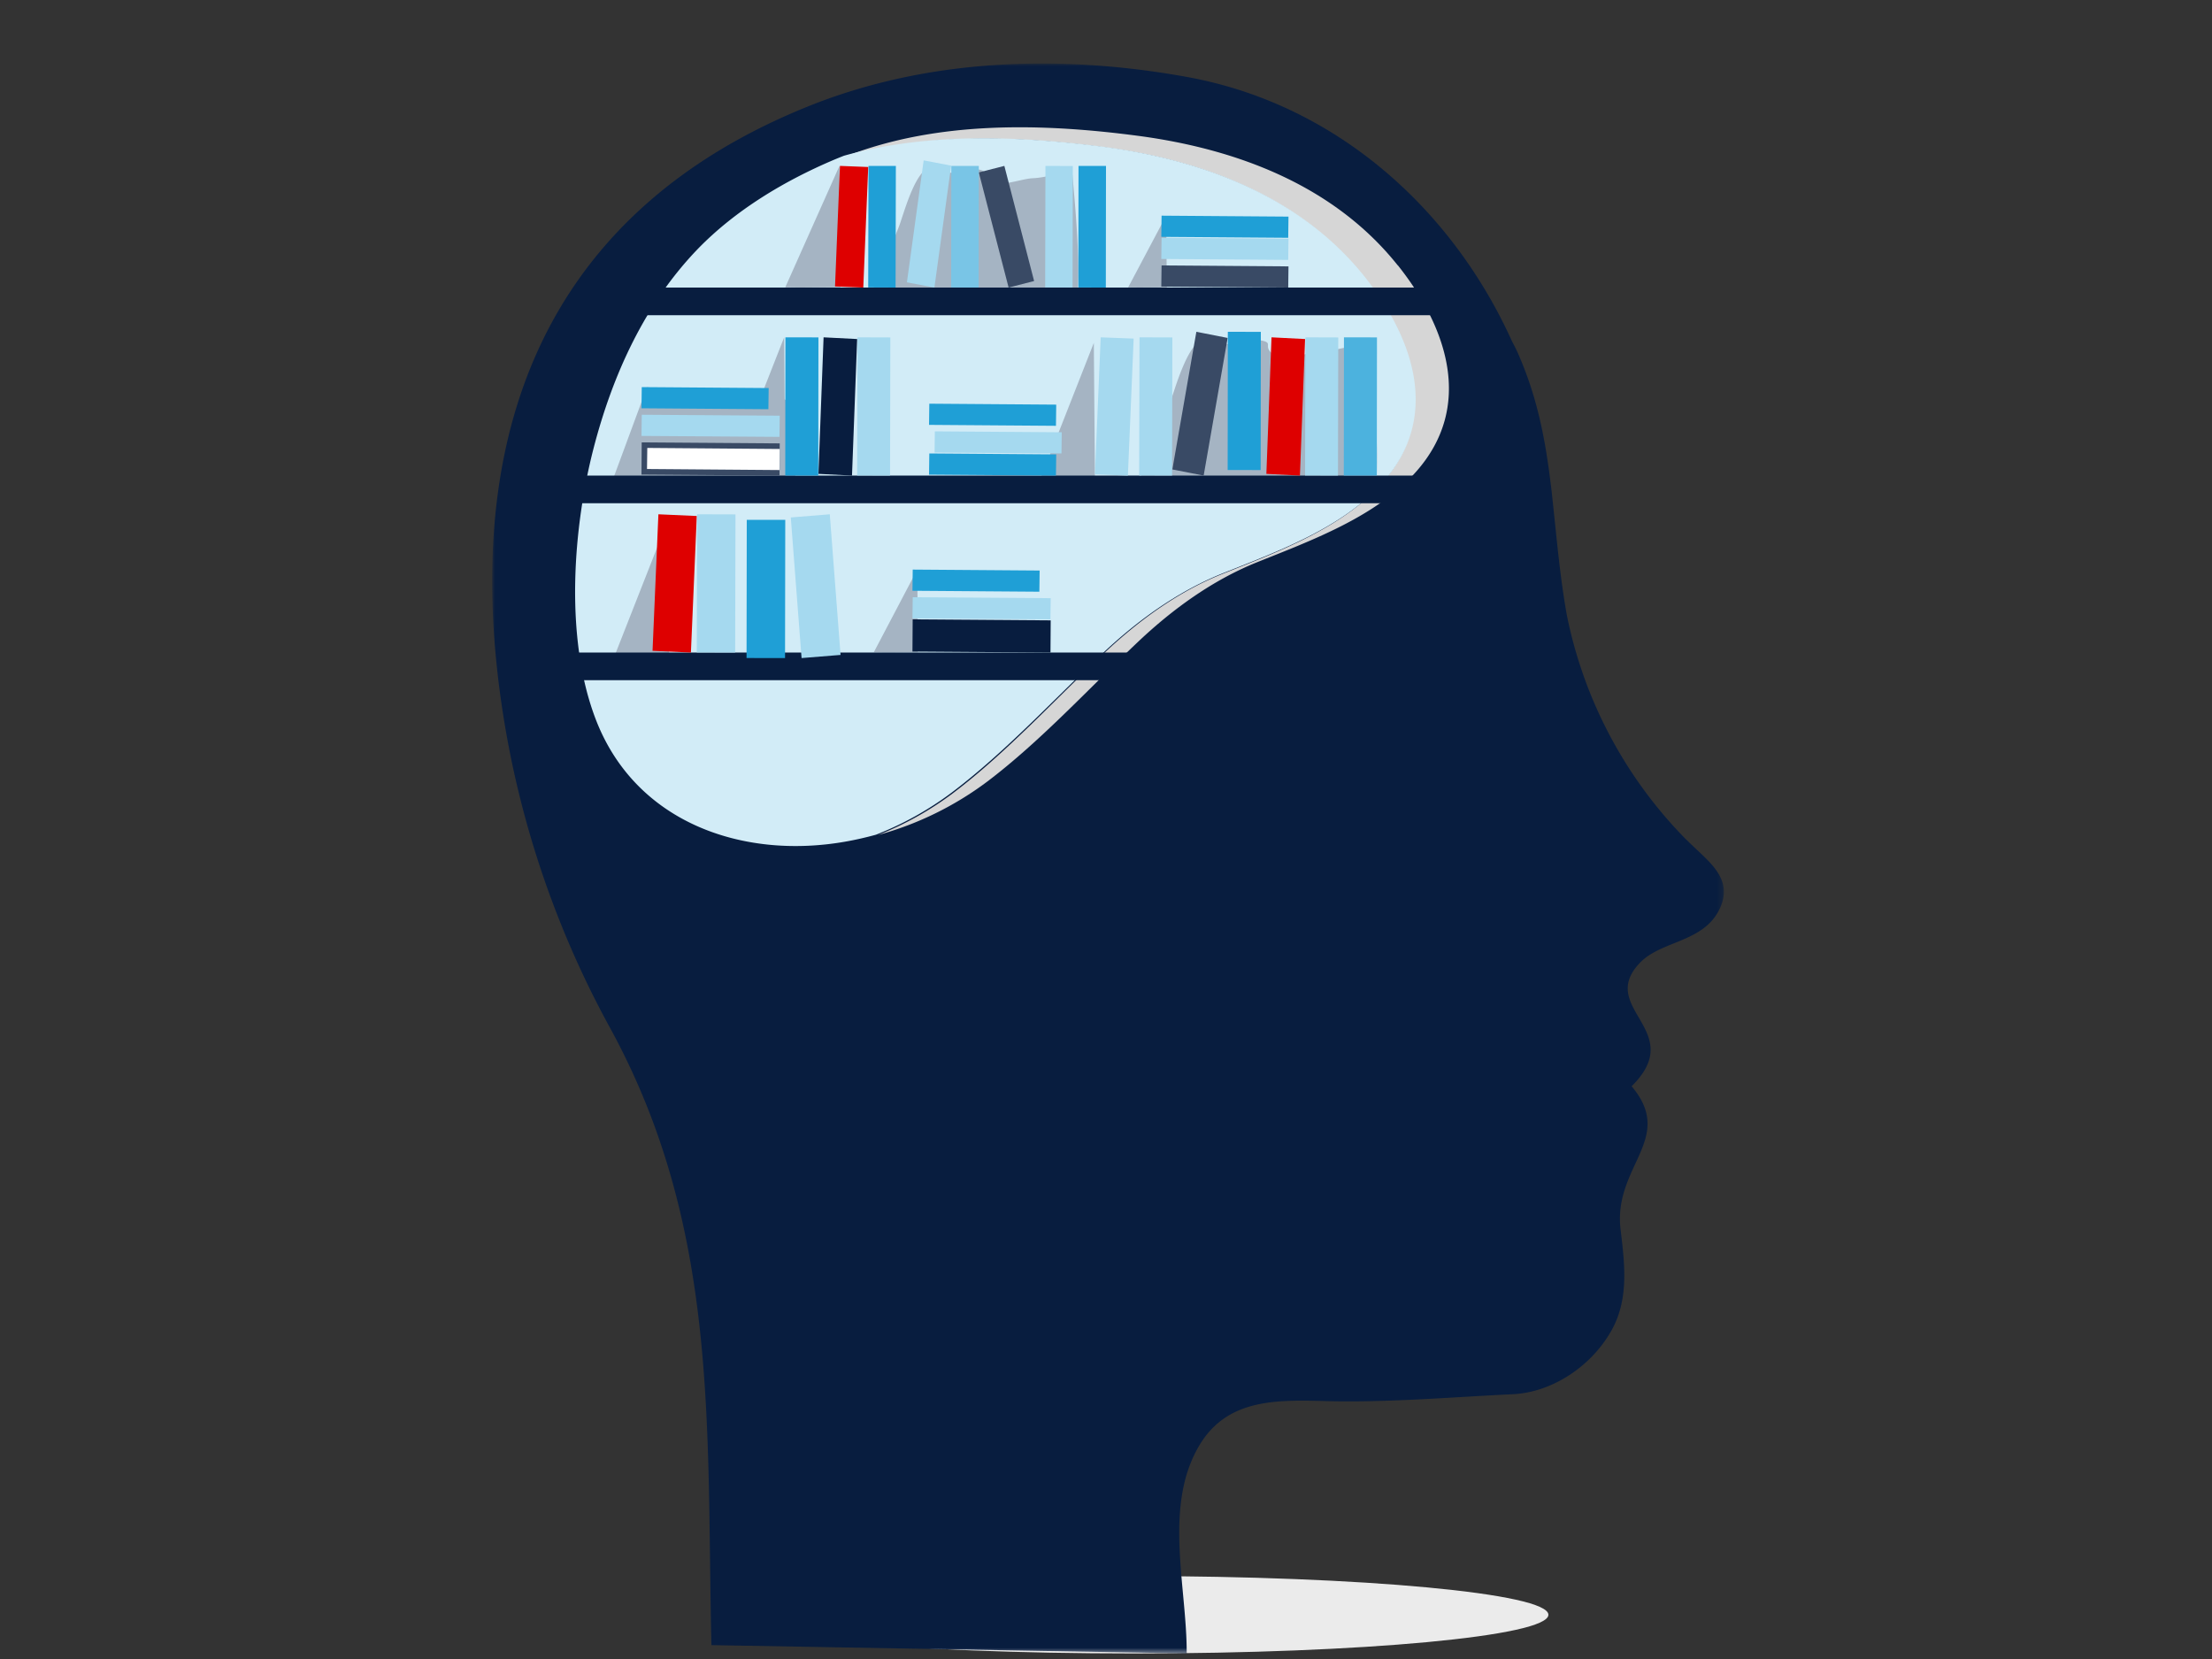
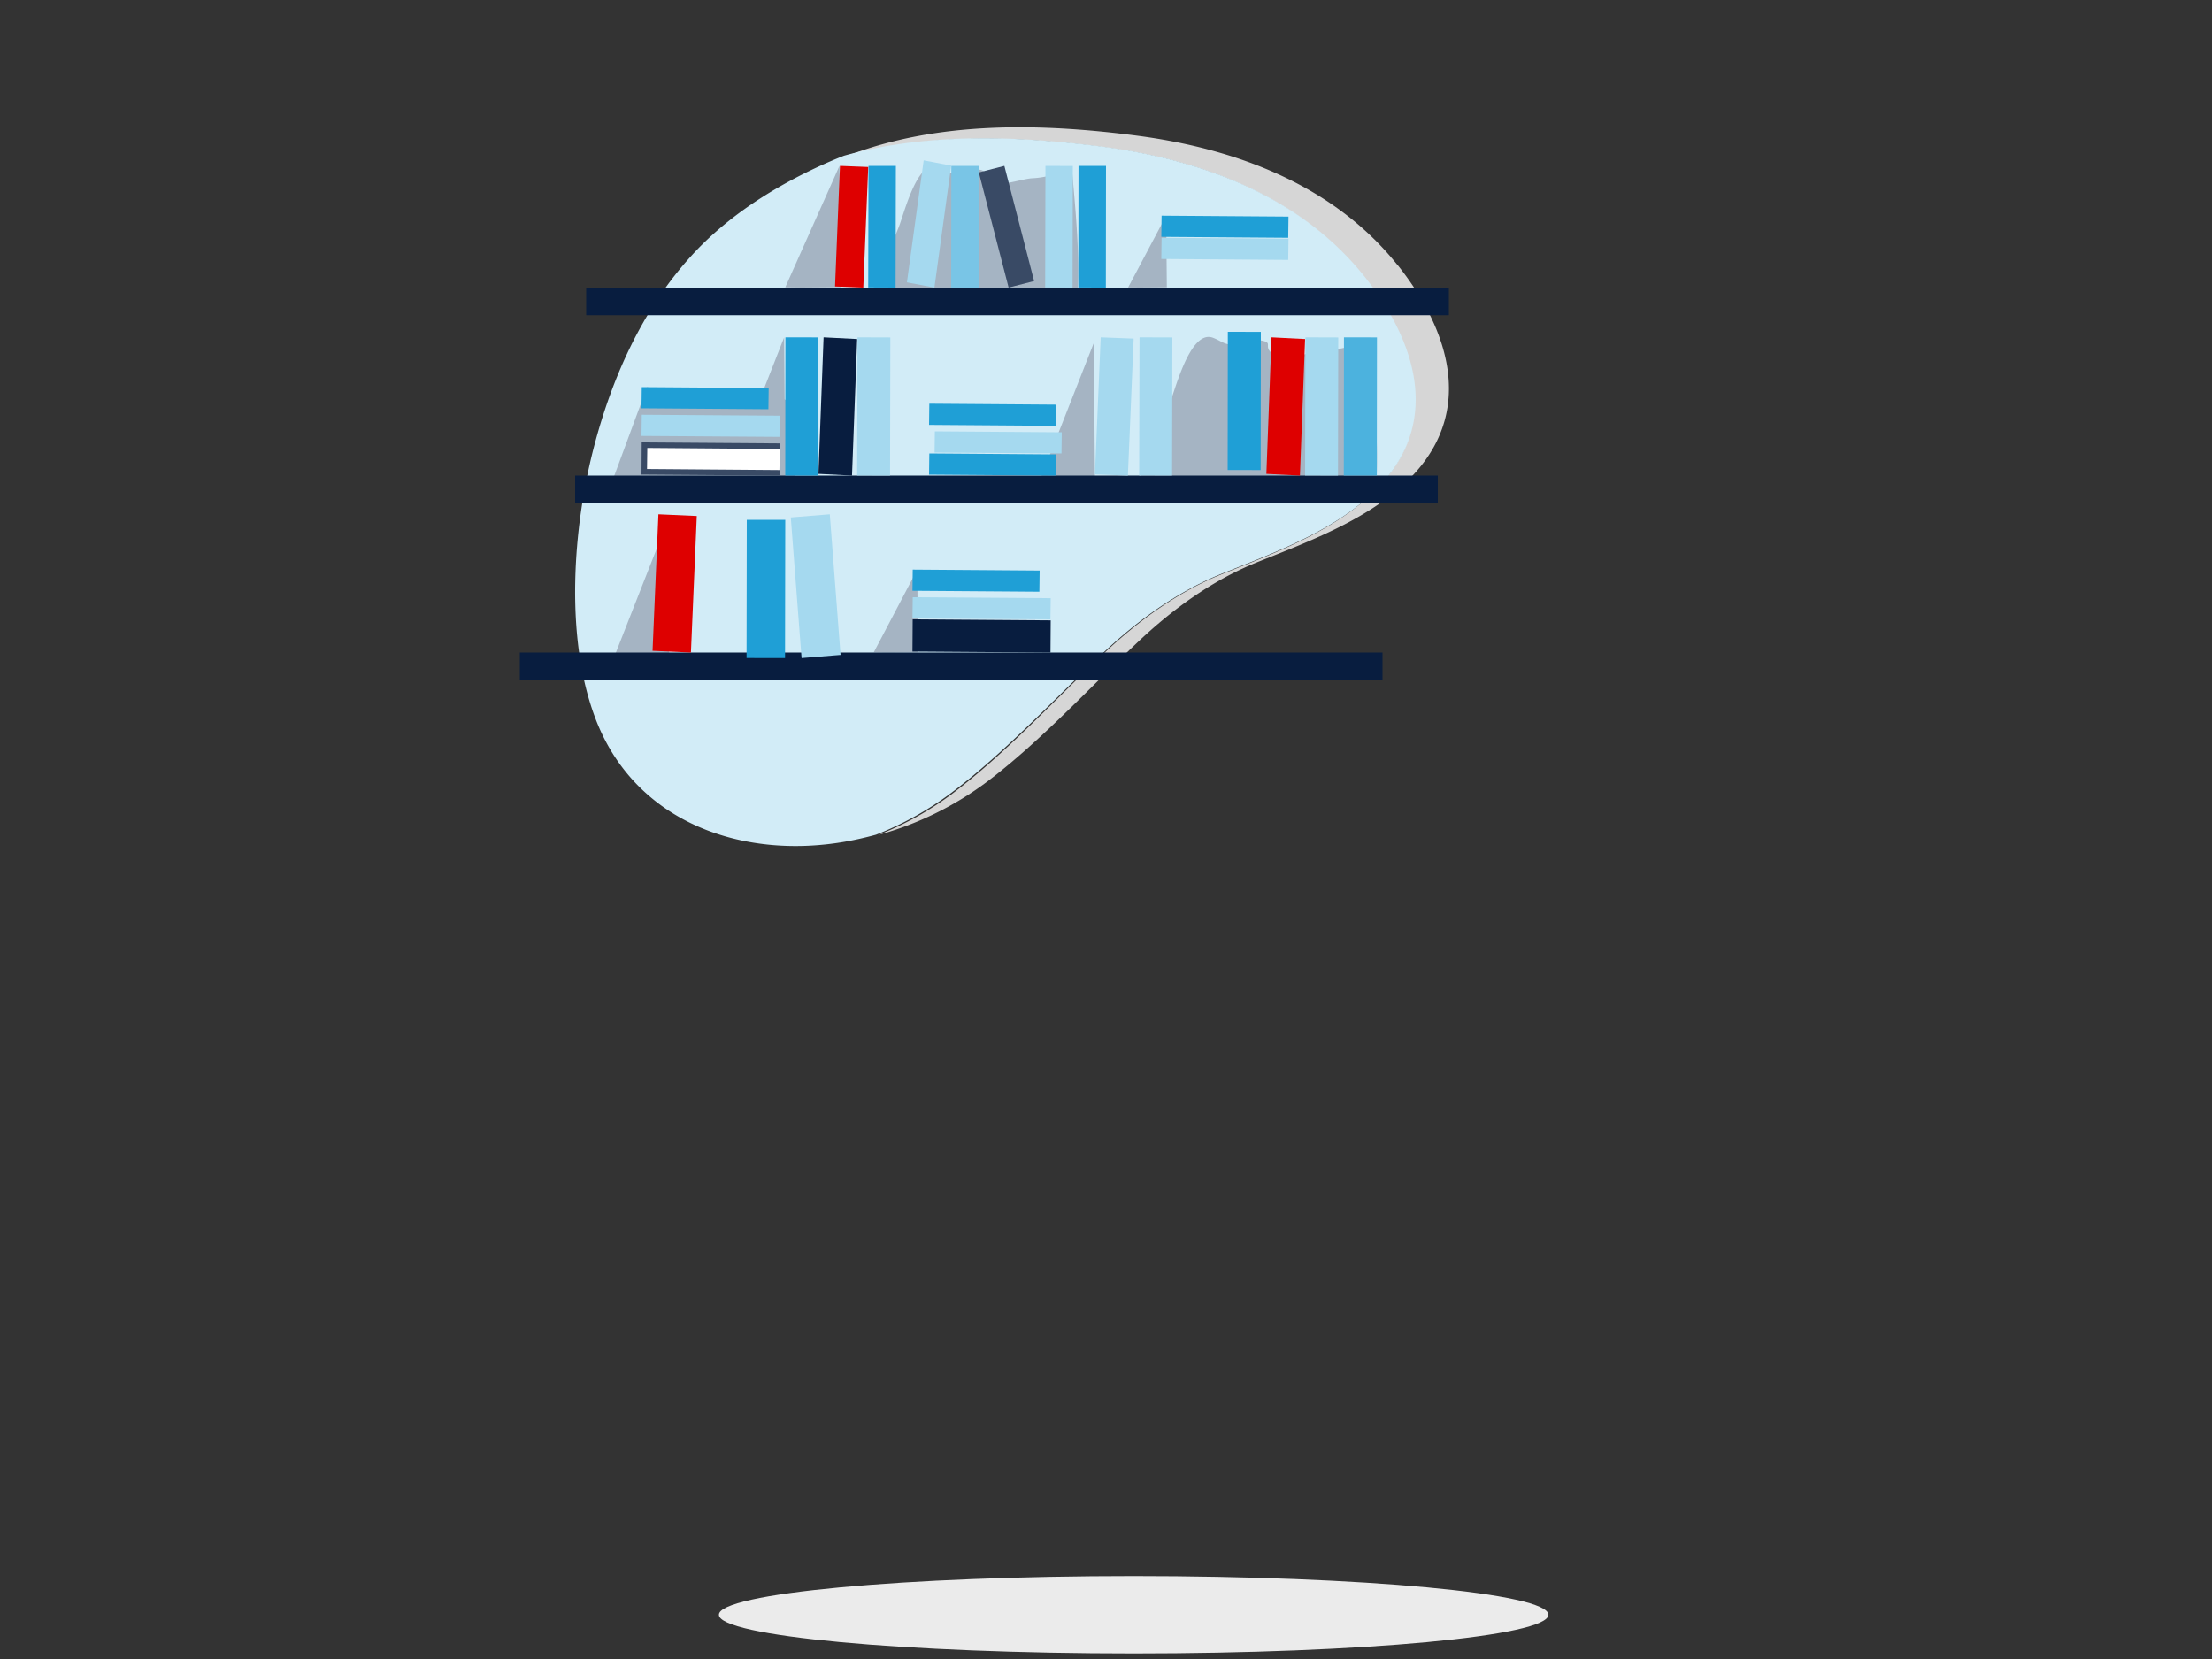
<svg xmlns="http://www.w3.org/2000/svg" id="Calque_1" data-name="Calque 1" viewBox="0 0 400 300">
  <rect x="0" y="0" width="400" height="300" fill="#333333" stroke="none" />
  <defs>
    <style>.cls-1{fill:#fff;}.cls-1,.cls-10,.cls-11,.cls-12,.cls-13,.cls-14,.cls-2,.cls-4,.cls-5,.cls-6,.cls-7,.cls-9{fill-rule:evenodd;}.cls-2{fill:#ebebeb;}.cls-3{mask:url(#mask);}.cls-4{fill:#081d3f;}.cls-5{fill:#d6d6d6;}.cls-6{fill:#d2ecf7;}.cls-7{fill:#a5b4c3;}.cls-8{mask:url(#mask-2-2);}.cls-9{fill:#de0000;}.cls-10{fill:#a5d9ef;}.cls-11{fill:#1f9fd6;}.cls-12{fill:#4cb2de;}.cls-13{fill:#394a65;}.cls-14{fill:#79c5e6;}</style>
    <mask id="mask" x="89" y="11.48" width="222.75" height="287.52" maskUnits="userSpaceOnUse">
      <g id="mask-2">
        <polygon id="path-1" class="cls-1" points="89 11.48 311.75 11.48 311.75 299 89 299 89 11.48" />
      </g>
    </mask>
    <mask id="mask-2-2" x="89" y="12" width="223" height="288" maskUnits="userSpaceOnUse">
      <g id="mask-4">
        <polygon id="path-3" class="cls-1" points="89 300 312 300 312 12 89 12 89 300" />
      </g>
    </mask>
  </defs>
  <g id="Illustration_General_Publications" data-name="Illustration/General/Publications">
    <g id="Group-66">
      <path id="Fill-1" class="cls-2" d="M280,292c0,3.87-33.58,7-75,7s-75-3.13-75-7,33.58-7,75-7,75,3.13,75,7" />
      <g id="Group-5">
        <g class="cls-3">
-           <path id="Fill-3" class="cls-4" d="M146,19.29c21.65-8.76,45.76-9.52,68.66-5.37,26.69,4.83,47.83,23.6,58.77,47.82.49.93,1,1.91,1.41,2.95,3.22,7.54,4.63,15,5.55,22.61.18,1.27.3,2.58.44,3.86.71,6.57,1.27,13.16,2.49,20a80.32,80.32,0,0,0,21.3,40.36c.25.27.53.49.79.77,3.72,3.67,8.4,6.8,5.33,12.5s-10.54,5.36-14.29,9.42c-7.65,8.19,8.77,12.16-1.4,22.22,8,9.48-3.36,14.42-2,25.88.72,6.08,1.54,12.36-1.49,18-3.49,6.47-10.62,11.47-18.05,11.81-10.25.49-20.59,1.36-30.85,1.29-9.57-.06-20.27-1.59-25.91,8.18-6.38,11-2.09,25.54-2.16,37.41l-85.94-1.51c-.93-39.22,1.53-75.45-18.46-111.85a174,174,0,0,1-20.13-63.15C84.48,74.93,100.66,37.62,146,19.29" />
-         </g>
+           </g>
      </g>
      <path id="Fill-6" class="cls-5" d="M252.77,48c-11.47-14.4-28.93-21-46.68-23.4-17.41-2.32-36.42-2.83-53.09,3.66,15.09-4.27,31.62-3.63,46.92-1.59,17.74,2.36,35.21,9,46.67,23.4,8.94,11.23,13.78,25.5,3.27,37.34-7.31,8.24-19,12.44-29,16.45-7.92,3.2-15,8.4-21.2,14.24-8.87,8.39-17.66,18-27.29,25.3A57.59,57.59,0,0,1,158.77,151a58.71,58.71,0,0,0,19.79-9.69c9.63-7.3,18.42-16.9,27.29-25.3,6.18-5.84,13.29-11,21.2-14.23,9.94-4,21.67-8.22,29-16.45,10.51-11.84,5.66-26.12-3.27-37.35" />
      <path id="Fill-8" class="cls-6" d="M199.55,118c6.21-5.84,13.36-11,21.32-14.23,10-4,21.78-8.22,29.13-16.45,10.57-11.85,5.7-26.12-3.28-37.35-11.53-14.4-29.09-21-46.93-23.4-15.38-2-32-2.67-47.17,1.59-.62.24-1.23.49-1.85.75C141.8,32.72,133,38,126.2,45c-9.6,9.95-15.43,22.79-18.86,36.05-3.62,14-5.39,34.11.44,49.16,7.19,18.53,26.46,25.23,45,22,1.89-.33,3.77-.76,5.63-1.27a58.24,58.24,0,0,0,13.69-7.62c9.68-7.3,18.51-16.91,27.43-25.3" />
      <polygon id="Fill-10" class="cls-7" points="121 118.94 114.01 119 111 118.95 120.8 94 121 118.94" />
      <polygon id="Fill-12" class="cls-7" points="198 86.94 191.01 87 188 86.94 197.8 62 198 86.94" />
      <polygon id="Fill-14" class="cls-7" points="152 51.94 145.01 52 142 51.96 151.8 30 152 51.94" />
      <polygon id="Fill-16" class="cls-7" points="142 85.94 135.01 86 132 85.95 141.8 61 142 85.94" />
      <polygon id="Fill-18" class="cls-7" points="211 51.96 206.11 52 204 51.98 210.88 39 211 51.96" />
      <path id="Fill-20" class="cls-7" d="M117.86,70.34c.2.43.65.27,1.14.35,1.46.24,2.9.64,4.4.83a28.11,28.11,0,0,0,6.23-.35c2.45-.22,4.87.11,7.34,0a9.78,9.78,0,0,1,4.45.82c1.66.68,2.14,1.94,2.34,3.85a60.53,60.53,0,0,1,0,10.77c-.36,4.8-6.25,3.36-9.24,2.55-2.17-.6-4.28-1.39-6.44-2-2.56-.73-4.38-.15-6.9.73a9.38,9.38,0,0,1-5.6,0c-1.76-.52-2.72-1.61-4.58-1.65L117,70" />
      <path id="Fill-22" class="cls-7" d="M216.27,87.69a58.26,58.26,0,0,0-7.15-.6L206,87l5.19-13c1.14-2.84,3.9-14.53,8.16-12.92,1.65.62,2.22,1.51,4.44,1.16,1.42-.22,2.58-1,4.1-.7,2.39.41.72.88,1.83,2.08,2,2.19,7.05-.07,9.72-.19,2.9-.12,5.48-1.17,8.29-1.4.72,8.35,1.58,17.11,1.16,25.54-4.23.1-8.42.08-12.68,0s-8.14-1.17-12.25-.46c-2.19.39-4,1-6.24.68l-1.45-.21" />
      <path id="Fill-24" class="cls-7" d="M166.84,52.74a52.21,52.21,0,0,0-6.16-.52l-2.68,0,4.46-11c1-2.43,3.36-12.38,7-11,1.42.53,1.91,1.28,3.82,1,1.22-.2,2.22-.83,3.52-.6,2.06.35.62.75,1.58,1.77,1.75,1.87,6.07-.06,8.37-.16,2.49-.11,4.71-1,7.13-1.19.62,7.11,1.36,14.57,1,21.76-3.63.08-7.24.06-10.91,0s-7-1-10.54-.39c-1.88.32-3.4.87-5.37.58-.41-.07-.83-.12-1.24-.18" />
      <polygon id="Fill-26" class="cls-7" points="166 117.96 160.41 118 158 117.97 165.87 103 166 117.96" />
      <g class="cls-8">
        <polygon id="Fill-28" class="cls-4" points="106 57 262 57 262 52 106 52 106 57" />
      </g>
      <g class="cls-8">
        <polygon id="Fill-30" class="cls-4" points="104 91 260 91 260 86 104 86 104 91" />
      </g>
      <g class="cls-8">
        <polygon id="Fill-31" class="cls-4" points="94 123 250 123 250 118 94 118 94 123" />
      </g>
      <g class="cls-8">
        <polygon id="Fill-32" class="cls-9" points="124.94 118 118 117.69 119.06 93 126 93.31 124.94 118" />
      </g>
      <g class="cls-8">
-         <polygon id="Fill-33" class="cls-10" points="132.94 118 126 117.98 126.06 93 133 93.02 132.94 118" />
-       </g>
+         </g>
      <g class="cls-8">
        <polygon id="Fill-34" class="cls-11" points="141.96 119 135 118.99 135.04 94 142 94.01 141.96 119" />
      </g>
      <g class="cls-8">
        <polygon id="Fill-35" class="cls-9" points="235.07 86 229 85.69 229.93 61 236 61.31 235.07 86" />
      </g>
      <g class="cls-8">
        <polygon id="Fill-36" class="cls-10" points="241.95 86 236 85.98 236.06 61 242 61.02 241.95 86" />
      </g>
      <g class="cls-8">
        <polygon id="Fill-37" class="cls-12" points="248.97 86 243 85.99 243.03 61 249 61.01 248.97 86" />
      </g>
      <g class="cls-8">
-         <polygon id="Fill-38" class="cls-13" points="217.66 86 212 84.89 216.34 60 222 61.11 217.66 86" />
-       </g>
+         </g>
      <g class="cls-8">
        <polygon id="Fill-39" class="cls-10" points="211.95 86 206 85.98 206.06 61 212 61.02 211.95 86" />
      </g>
      <g class="cls-8">
        <polygon id="Fill-40" class="cls-10" points="203.96 86 198 85.77 199.04 61 205 61.23 203.96 86" />
      </g>
      <g class="cls-8">
        <polygon id="Fill-41" class="cls-11" points="227.97 85 222 84.99 222.03 60 228 60.01 227.97 85" />
      </g>
      <g class="cls-8">
        <polygon id="Fill-42" class="cls-13" points="187 50.82 182.39 52 177 31.18 181.62 30 187 50.82" />
      </g>
      <g class="cls-8">
        <polygon id="Fill-43" class="cls-10" points="193.95 52 189 51.98 189.05 30 194 30.02 193.95 52" />
      </g>
      <g class="cls-8">
        <polygon id="Fill-44" class="cls-11" points="199.97 52 195 51.99 195.03 30 200 30.01 199.97 52" />
      </g>
      <g class="cls-8">
        <polygon id="Fill-45" class="cls-10" points="168.97 52 164 51.05 167.03 29 172 29.95 168.97 52" />
      </g>
      <g class="cls-8">
        <polygon id="Fill-46" class="cls-11" points="161.95 52 157 51.98 157.05 30 162 30.01 161.95 52" />
      </g>
      <g class="cls-8">
        <polygon id="Fill-47" class="cls-9" points="156.11 52 151 51.8 151.89 30 157 30.2 156.11 52" />
      </g>
      <g class="cls-8">
        <polygon id="Fill-48" class="cls-14" points="176.97 52 172 51.99 172.03 30 177 30.01 176.97 52" />
      </g>
      <g class="cls-8">
        <polygon id="Fill-49" class="cls-4" points="154.07 86 148 85.69 148.93 61 155 61.31 154.07 86" />
      </g>
      <g class="cls-8">
        <polygon id="Fill-50" class="cls-10" points="160.95 86 155 85.98 155.06 61 161 61.02 160.95 86" />
      </g>
      <g class="cls-8">
        <polygon id="Fill-51" class="cls-11" points="147.97 86 142 85.99 142.03 61 148 61.01 147.97 86" />
      </g>
      <g class="cls-8">
        <polygon id="Fill-52" class="cls-10" points="152 118.43 144.95 119 143 93.57 150.05 93 152 118.43" />
      </g>
      <g class="cls-8">
        <polygon id="Fill-53" class="cls-4" points="165 117.82 165.04 112 190 112.18 189.96 118 165 117.82" />
      </g>
      <g class="cls-8">
        <polygon id="Fill-54" class="cls-10" points="165 111.83 165.05 108 190 108.17 189.95 112 165 111.83" />
      </g>
      <g class="cls-8">
        <polygon id="Fill-55" class="cls-11" points="165 106.83 165.05 103 188 103.17 187.95 107 165 106.83" />
      </g>
      <g class="cls-8">
        <polygon id="Fill-56" class="cls-13" points="116 85.82 116.04 80 141 80.18 140.96 86 116 85.82" />
      </g>
      <g class="cls-8">
        <polygon id="Fill-57" class="cls-10" points="116 78.83 116.05 75 141 75.17 140.95 79 116 78.83" />
      </g>
      <g class="cls-8">
        <polygon id="Fill-58" class="cls-11" points="116 73.83 116.05 70 139 70.17 138.95 74 116 73.83" />
      </g>
      <g class="cls-8">
        <polygon id="Fill-59" class="cls-11" points="168 85.83 168.05 82 191 82.17 190.95 86 168 85.83" />
      </g>
      <g class="cls-8">
        <polygon id="Fill-60" class="cls-10" points="169 81.83 169.05 78 192 78.17 191.95 82 169 81.83" />
      </g>
      <g class="cls-8">
        <polygon id="Fill-61" class="cls-11" points="168 76.83 168.05 73 191 73.17 190.95 77 168 76.83" />
      </g>
      <g class="cls-8">
-         <polygon id="Fill-62" class="cls-13" points="210 51.83 210.05 48 233 48.17 232.95 52 210 51.83" />
-       </g>
+         </g>
      <g class="cls-8">
        <polygon id="Fill-63" class="cls-10" points="210 46.83 210.05 43 233 43.17 232.95 47 210 46.83" />
      </g>
      <g class="cls-8">
        <polygon id="Fill-64" class="cls-11" points="210 42.83 210.05 39 233 39.17 232.95 43 210 42.83" />
      </g>
      <g class="cls-8">
        <polygon id="Fill-65" class="cls-1" points="117 84.81 117.05 81 141 81.19 140.95 85 117 84.81" />
      </g>
    </g>
  </g>
</svg>